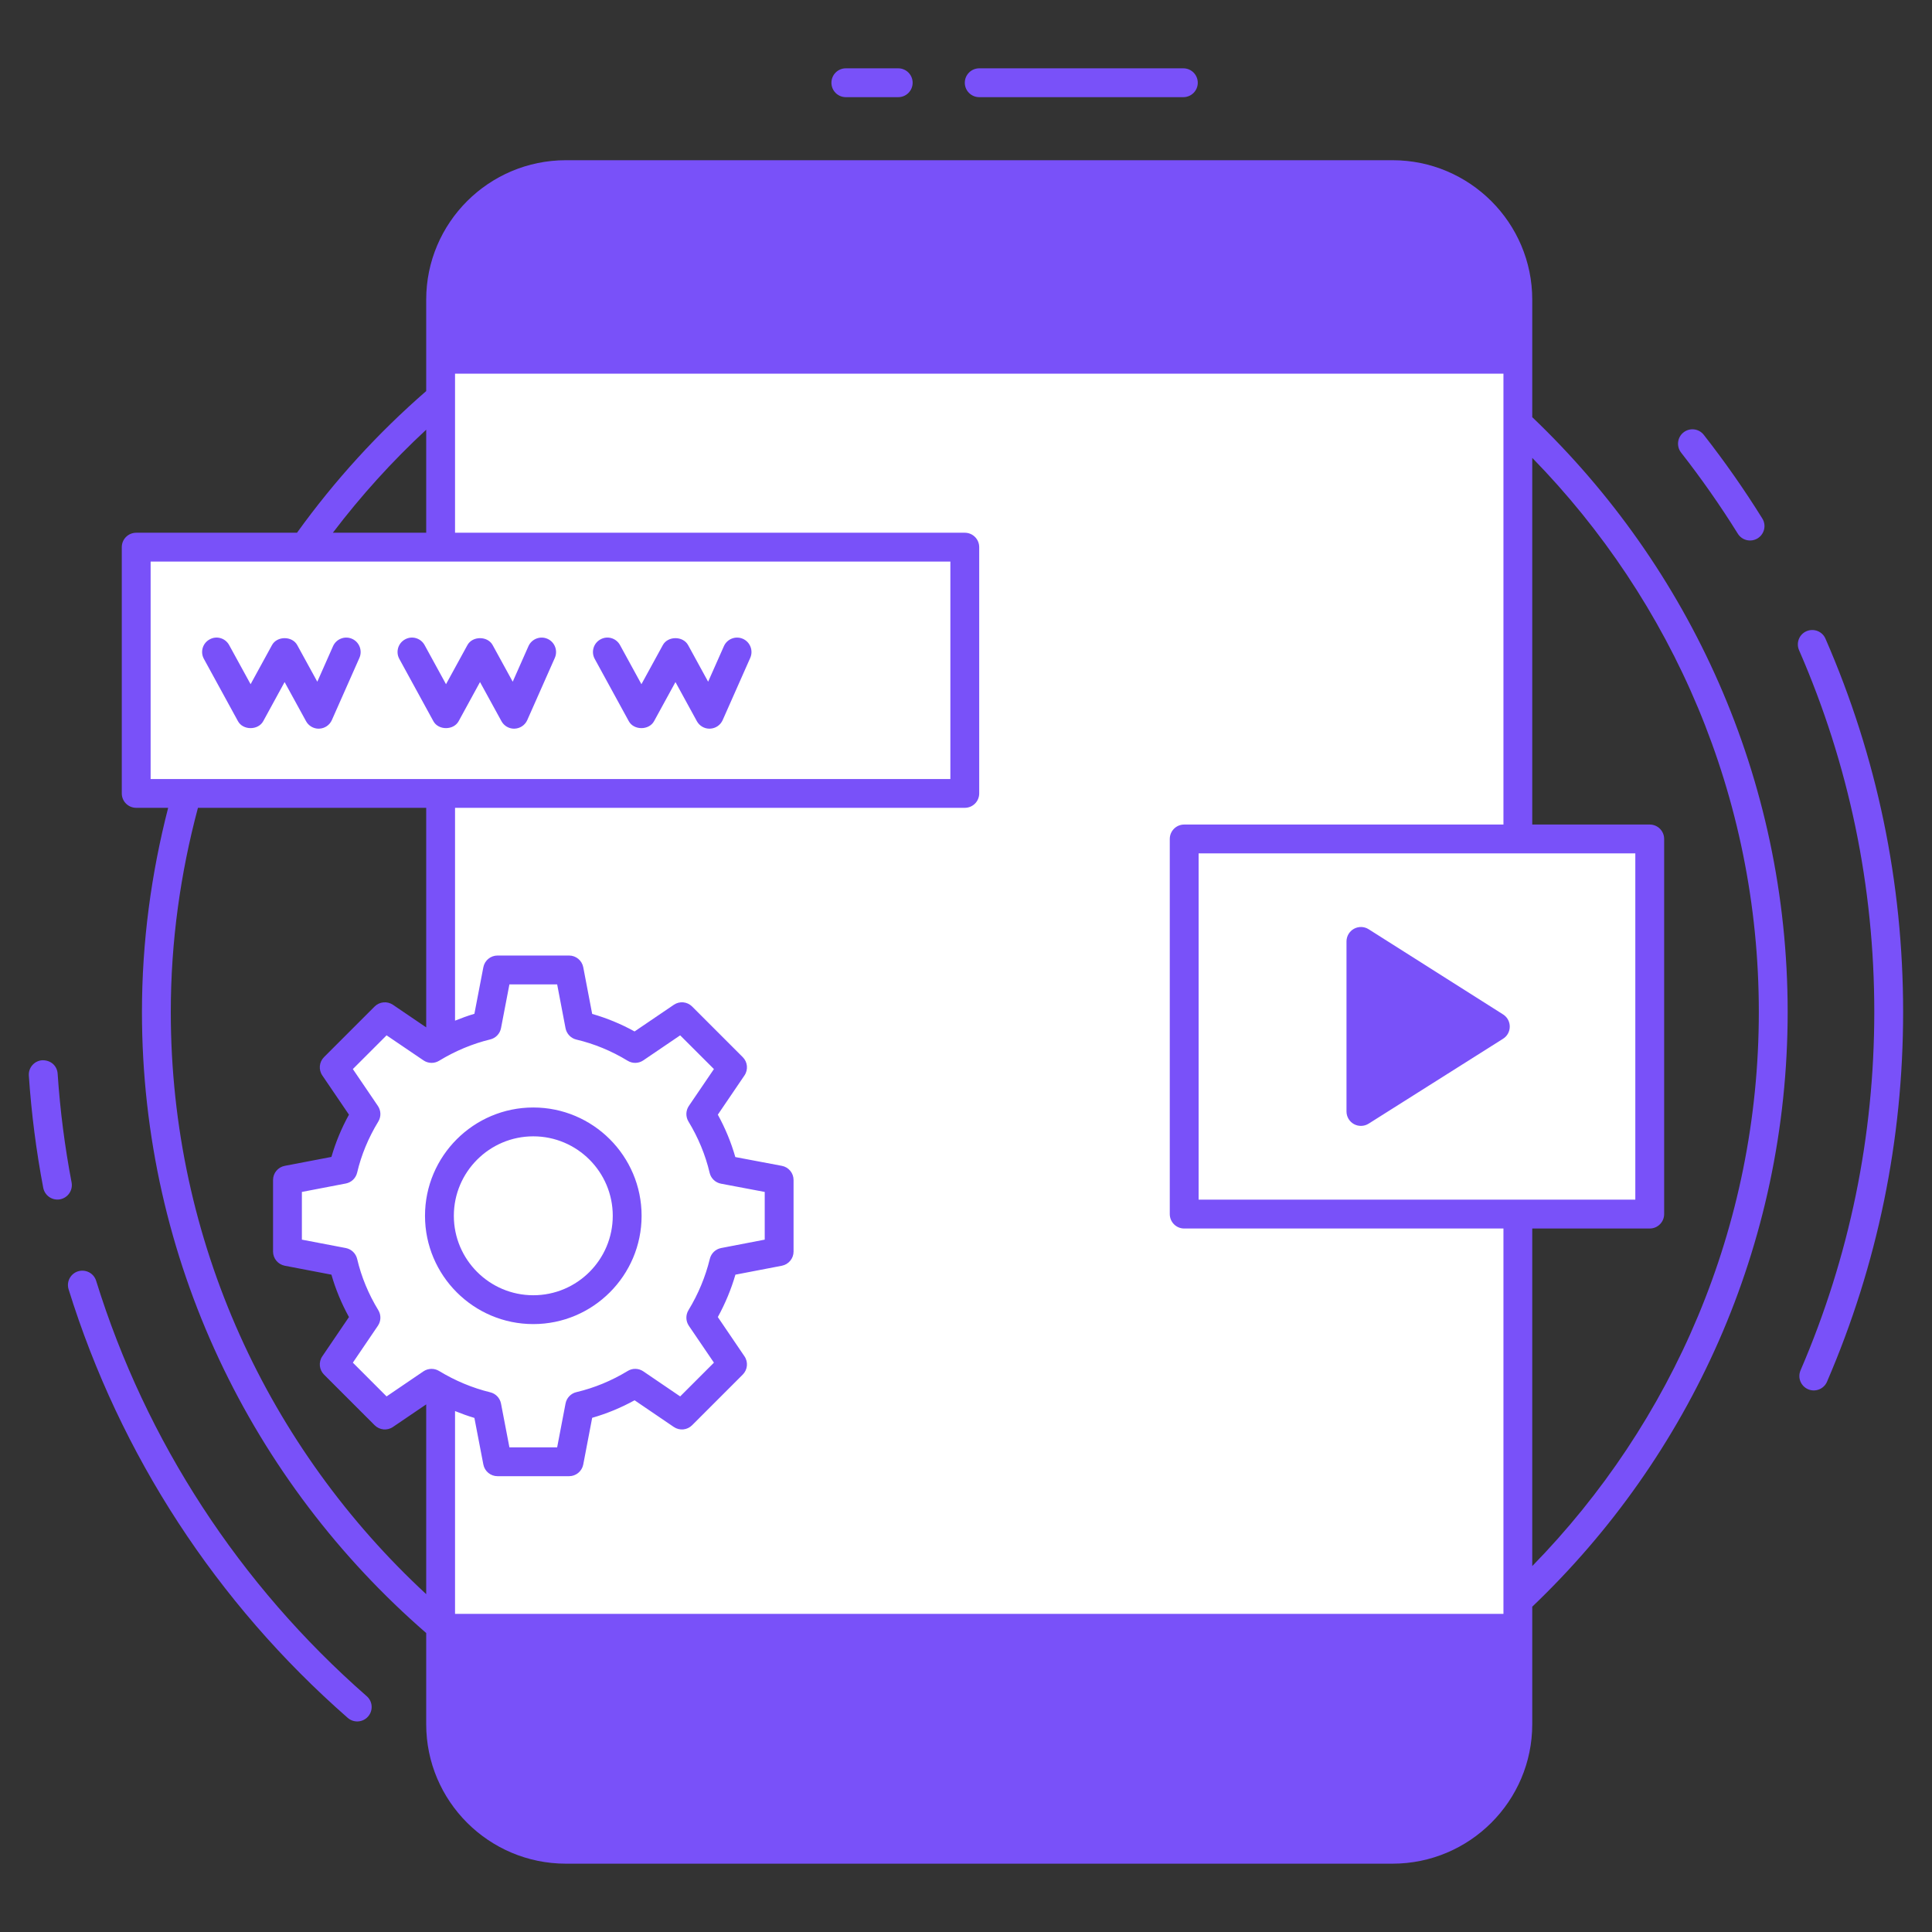
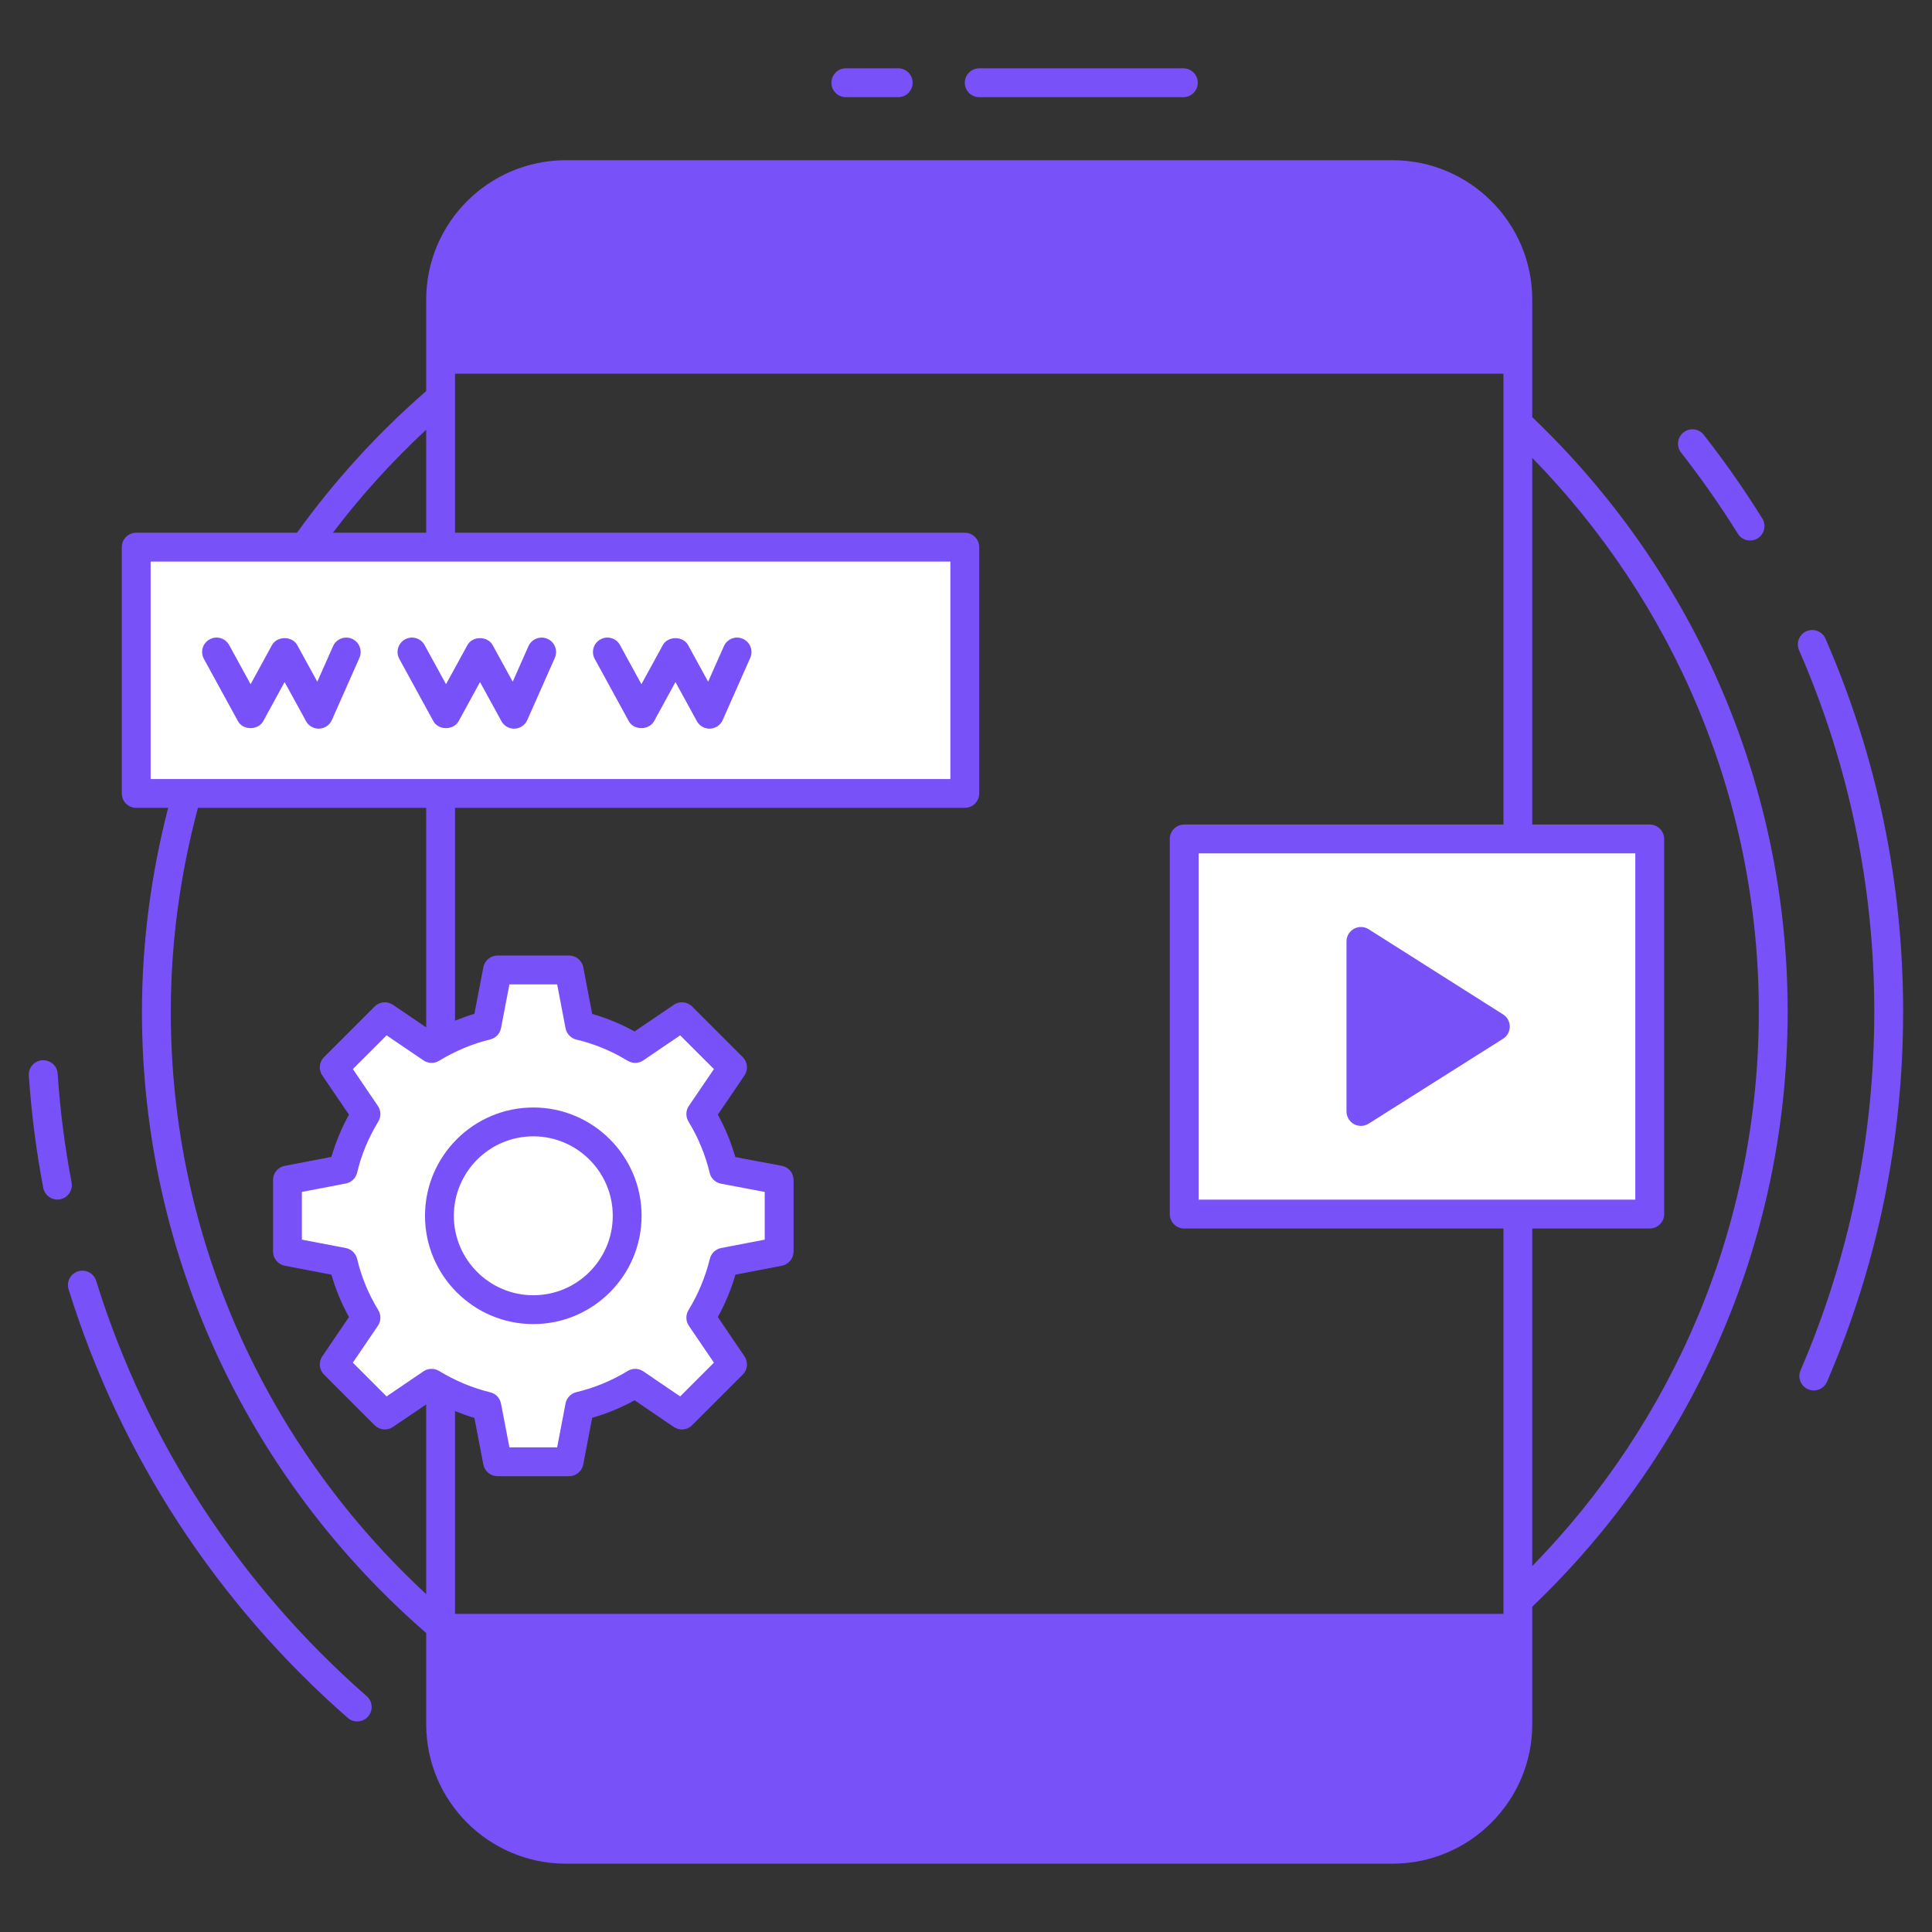
<svg xmlns="http://www.w3.org/2000/svg" width="55" height="55" viewBox="0 0 55 55" fill="none">
  <rect x="0" y="0" width="55" height="55" fill="#333333" stroke="none" />
  <g id="mobile-development 1">
-     <path id="Vector" d="M43.21 8.53V49.085C43.21 51.049 41.615 52.644 39.643 52.644H16.11C14.138 52.644 12.543 51.049 12.543 49.085V8.53C12.543 6.565 14.138 4.971 16.11 4.971H39.643C41.615 4.971 43.21 6.565 43.21 8.53Z" fill="white" />
    <path id="Vector_2" d="M12.543 46.355V49.085C12.543 51.049 14.138 52.644 16.11 52.644H39.643C41.615 52.644 43.21 51.049 43.21 49.085V46.355H12.543ZM43.21 10.227V8.53C43.21 6.565 41.615 4.971 39.643 4.971H16.11C14.138 4.971 12.543 6.565 12.543 8.53V10.227H43.21Z" fill="#7951F9" />
    <path id="Vector_3" d="M27.465 15.574H3.877V22.585H27.465V15.574Z" fill="white" />
    <path id="Vector_4" d="M46.965 23.883H33.711V34.562H46.965V23.883Z" fill="white" />
    <path id="Vector_5" d="M42.569 29.225L38.742 31.642V26.801L42.569 29.225Z" fill="#7951F9" />
    <path id="Vector_6" d="M20.606 35.931C20.469 36.496 20.244 37.028 19.95 37.51L20.854 38.841L19.413 40.282L18.082 39.378C17.601 39.672 17.068 39.896 16.504 40.029L16.201 41.613H14.163L13.86 40.034C13.296 39.896 12.768 39.672 12.286 39.378L10.955 40.282L9.514 38.841L10.418 37.51C10.125 37.028 9.9 36.496 9.767 35.931L8.184 35.629V33.591L9.767 33.288C9.9 32.724 10.125 32.196 10.418 31.714L9.514 30.383L10.955 28.942L12.286 29.846C12.768 29.552 13.296 29.328 13.86 29.19L14.163 27.611H16.201L16.504 29.195C17.068 29.328 17.601 29.552 18.082 29.846L19.413 28.942L20.854 30.383L19.95 31.714C20.244 32.196 20.469 32.728 20.602 33.293L22.18 33.591V35.629L20.606 35.931Z" fill="white" />
    <path id="Vector_7" d="M49.472 15.193C49.592 15.386 49.844 15.444 50.037 15.325C50.23 15.205 50.289 14.952 50.169 14.76C49.661 13.943 49.101 13.142 48.503 12.379C48.363 12.2 48.106 12.169 47.927 12.309C47.749 12.448 47.718 12.706 47.857 12.884C48.436 13.625 48.98 14.402 49.472 15.193ZM51.967 18.181C51.877 17.973 51.635 17.88 51.427 17.969C51.219 18.059 51.125 18.301 51.215 18.509C52.637 21.768 53.357 25.233 53.357 28.807C53.357 32.343 52.651 35.775 51.258 39.01C51.168 39.218 51.264 39.46 51.472 39.549C51.679 39.639 51.922 39.543 52.011 39.335C53.45 35.997 54.178 32.455 54.178 28.807C54.178 25.12 53.434 21.544 51.967 18.181ZM2.737 36.462C2.67 36.246 2.444 36.126 2.223 36.191C2.006 36.259 1.885 36.489 1.953 36.705C3.415 41.414 6.162 45.633 9.899 48.904C10.07 49.054 10.329 49.036 10.478 48.866C10.628 48.695 10.611 48.436 10.44 48.287C6.817 45.115 4.153 41.026 2.737 36.462ZM2.038 33.661C1.844 32.643 1.71 31.602 1.641 30.565C1.625 30.339 1.445 30.177 1.203 30.183C0.977 30.198 0.806 30.393 0.821 30.62C0.893 31.69 1.031 32.765 1.231 33.815C1.273 34.032 1.482 34.184 1.711 34.142C1.934 34.099 2.08 33.884 2.038 33.661ZM43.62 11.876C43.62 11.787 43.62 8.309 43.62 8.53C43.62 6.341 41.836 4.561 39.643 4.561H16.11C13.917 4.561 12.133 6.341 12.133 8.53C12.133 8.614 12.133 11.229 12.133 11.133C10.756 12.329 9.523 13.682 8.455 15.166H3.878C3.651 15.166 3.467 15.349 3.467 15.576V22.587C3.467 22.814 3.651 22.997 3.878 22.997H4.787C4.309 24.857 4.041 26.8 4.041 28.807C4.041 35.862 7.182 42.191 12.133 46.489V49.085C12.133 51.274 13.917 53.055 16.11 53.055H39.643C41.836 53.055 43.62 51.274 43.62 49.085C43.62 48.932 43.62 45.647 43.62 45.739C48.094 41.471 50.891 35.462 50.891 28.807C50.891 22.153 48.094 16.144 43.62 11.876ZM34.122 34.152V24.294H46.554V34.152L34.122 34.152ZM33.711 23.473C33.484 23.473 33.301 23.657 33.301 23.884V34.562C33.301 34.789 33.484 34.973 33.711 34.973H42.8V45.944H12.954V40.17C13.135 40.243 13.318 40.31 13.505 40.365L13.76 41.691C13.797 41.884 13.966 42.024 14.163 42.024H16.201C16.397 42.024 16.567 41.884 16.604 41.691L16.858 40.362C17.274 40.243 17.679 40.076 18.065 39.863L19.182 40.623C19.346 40.734 19.565 40.713 19.703 40.573L21.144 39.132C21.284 38.993 21.304 38.774 21.194 38.612L20.435 37.494C20.646 37.11 20.814 36.706 20.936 36.287L22.258 36.033C22.451 35.995 22.591 35.826 22.591 35.63V33.592C22.591 33.395 22.451 33.225 22.257 33.189L20.933 32.939C20.814 32.522 20.647 32.118 20.435 31.732L21.194 30.615C21.304 30.452 21.284 30.233 21.144 30.094L19.703 28.653C19.564 28.514 19.346 28.493 19.183 28.604L18.065 29.363C17.679 29.15 17.274 28.983 16.858 28.864L16.604 27.535C16.567 27.342 16.397 27.202 16.201 27.202H14.163C13.966 27.202 13.797 27.342 13.76 27.535L13.505 28.861C13.318 28.916 13.135 28.983 12.954 29.056V22.997H27.466C27.693 22.997 27.876 22.814 27.876 22.587V15.576C27.876 15.349 27.693 15.166 27.466 15.166H12.954V10.637H42.8V23.473H33.711ZM10.769 37.297C10.489 36.838 10.286 36.347 10.167 35.838C10.129 35.681 10.003 35.56 9.844 35.529L8.594 35.29V33.932L9.844 33.692C10.003 33.662 10.129 33.541 10.167 33.383C10.285 32.879 10.488 32.39 10.769 31.929C10.853 31.791 10.849 31.618 10.758 31.484L10.045 30.434L11.005 29.474L12.056 30.187C12.189 30.277 12.362 30.282 12.5 30.198C12.958 29.919 13.448 29.714 13.957 29.59C14.114 29.552 14.233 29.426 14.263 29.268L14.502 28.023H15.861L16.1 29.273C16.131 29.431 16.252 29.558 16.41 29.595C16.919 29.715 17.41 29.918 17.869 30.198C18.007 30.282 18.18 30.277 18.313 30.187L19.363 29.474L20.324 30.434L19.61 31.484C19.52 31.618 19.516 31.791 19.6 31.929C19.879 32.388 20.082 32.879 20.202 33.388C20.239 33.546 20.366 33.667 20.526 33.697L21.77 33.932V35.29L20.529 35.529C20.371 35.56 20.246 35.679 20.208 35.835C20.082 36.35 19.877 36.842 19.6 37.297C19.516 37.435 19.52 37.608 19.61 37.742L20.324 38.792L19.363 39.753L18.313 39.039C18.18 38.949 18.007 38.944 17.869 39.029C17.41 39.308 16.919 39.511 16.41 39.631C16.252 39.668 16.131 39.794 16.1 39.954L15.861 41.203H14.502L14.263 39.958C14.233 39.8 14.114 39.674 13.957 39.636C13.448 39.512 12.958 39.307 12.5 39.029C12.363 38.946 12.19 38.949 12.055 39.039L11.005 39.753L10.045 38.792L10.758 37.742C10.849 37.608 10.853 37.435 10.769 37.297ZM12.954 8.53C12.954 6.794 14.37 5.381 16.11 5.381H39.643C41.383 5.381 42.8 6.794 42.8 8.53V9.816H12.954V8.53ZM12.133 12.233V15.166H9.476C10.276 14.113 11.164 13.131 12.133 12.233ZM4.288 15.986H27.055V22.177H4.288V15.986ZM4.862 28.807C4.862 26.797 5.139 24.853 5.635 22.997H12.133V29.247L11.186 28.604C11.023 28.494 10.805 28.514 10.665 28.653L9.224 30.094C9.085 30.233 9.064 30.452 9.175 30.615L9.934 31.732C9.721 32.119 9.554 32.521 9.435 32.935L8.107 33.189C7.913 33.226 7.773 33.395 7.773 33.592V35.63C7.773 35.826 7.913 35.995 8.107 36.033L9.435 36.287C9.554 36.704 9.722 37.108 9.934 37.494L9.175 38.612C9.064 38.774 9.085 38.993 9.224 39.132L10.665 40.573C10.805 40.713 11.024 40.734 11.186 40.623L12.133 39.98V45.382C7.669 41.251 4.862 35.355 4.862 28.807ZM42.8 49.085C42.8 50.821 41.383 52.234 39.643 52.234H16.11C14.37 52.234 12.954 50.821 12.954 49.085V46.765H42.8V49.085ZM43.62 44.583V34.973H46.965C47.192 34.973 47.375 34.789 47.375 34.562V23.884C47.375 23.657 47.192 23.473 46.965 23.473H43.62V13.035C47.603 17.11 50.07 22.673 50.07 28.807C50.07 34.942 47.604 40.506 43.62 44.583Z" fill="#7951F9" />
-     <path id="Vector_8" d="M27.878 50.678C28.529 50.678 29.057 50.15 29.057 49.499C29.057 48.848 28.529 48.32 27.878 48.32C27.227 48.32 26.699 48.848 26.699 49.499C26.699 50.15 27.227 50.678 27.878 50.678Z" fill="#7951F9" />
+     <path id="Vector_8" d="M27.878 50.678C28.529 50.678 29.057 50.15 29.057 49.499C27.227 48.32 26.699 48.848 26.699 49.499C26.699 50.15 27.227 50.678 27.878 50.678Z" fill="#7951F9" />
    <path id="Vector_9" d="M27.658 7.187H24.825C24.598 7.187 24.415 7.37 24.415 7.597C24.415 7.824 24.598 8.007 24.825 8.007H27.658C27.885 8.007 28.069 7.824 28.069 7.597C28.069 7.37 27.885 7.187 27.658 7.187ZM30.929 7.187H29.832C29.605 7.187 29.422 7.37 29.422 7.597C29.422 7.824 29.605 8.007 29.832 8.007H30.929C31.156 8.007 31.339 7.824 31.339 7.597C31.339 7.37 31.156 7.187 30.929 7.187ZM38.962 26.453C38.836 26.373 38.675 26.369 38.544 26.441C38.414 26.513 38.332 26.651 38.332 26.8V31.641C38.332 31.791 38.413 31.929 38.544 32.001C38.675 32.073 38.835 32.068 38.961 31.989L42.788 29.572C43.044 29.411 43.043 29.039 42.789 28.878L38.962 26.453ZM39.153 30.897V27.546L41.802 29.224L39.153 30.897ZM10.023 18.186C9.816 18.094 9.573 18.189 9.481 18.395L9.033 19.407L8.462 18.365C8.319 18.101 7.886 18.101 7.743 18.365L7.134 19.478L6.524 18.365C6.415 18.165 6.167 18.091 5.968 18.202C5.768 18.31 5.695 18.56 5.805 18.758L6.774 20.53C6.917 20.794 7.35 20.794 7.494 20.53L8.102 19.417L8.712 20.53C8.784 20.662 8.922 20.744 9.072 20.744C9.077 20.744 9.083 20.744 9.089 20.743C9.245 20.737 9.384 20.642 9.447 20.5L10.232 18.728C10.323 18.521 10.23 18.278 10.023 18.186ZM15.586 18.186C15.379 18.094 15.136 18.189 15.044 18.395L14.596 19.407L14.025 18.365C13.882 18.101 13.449 18.101 13.306 18.365L12.697 19.478L12.088 18.365C11.979 18.165 11.729 18.091 11.531 18.202C11.332 18.31 11.259 18.56 11.368 18.758L12.337 20.53C12.48 20.794 12.913 20.794 13.057 20.53L13.665 19.417L14.275 20.53C14.347 20.662 14.485 20.744 14.635 20.744C14.64 20.744 14.646 20.744 14.652 20.743C14.808 20.737 14.947 20.642 15.01 20.5L15.795 18.728C15.886 18.521 15.793 18.278 15.586 18.186ZM21.149 18.186C20.942 18.094 20.699 18.189 20.608 18.395L20.159 19.407L19.589 18.365C19.445 18.101 19.012 18.101 18.869 18.365L18.26 19.478L17.651 18.365C17.542 18.165 17.293 18.091 17.094 18.202C16.895 18.31 16.822 18.56 16.931 18.758L17.9 20.53C18.043 20.794 18.476 20.794 18.62 20.53L19.229 19.417L19.838 20.53C19.91 20.662 20.048 20.744 20.198 20.744C20.203 20.744 20.209 20.744 20.215 20.743C20.371 20.737 20.51 20.642 20.573 20.5L21.358 18.728C21.45 18.521 21.356 18.278 21.149 18.186ZM15.182 37.694C16.882 37.694 18.265 36.311 18.265 34.611C18.265 32.911 16.882 31.528 15.182 31.528C13.482 31.528 12.099 32.911 12.099 34.611C12.099 36.311 13.482 37.694 15.182 37.694ZM15.182 32.349C16.43 32.349 17.444 33.364 17.444 34.611C17.444 35.859 16.43 36.873 15.182 36.873C13.935 36.873 12.92 35.859 12.92 34.611C12.92 33.364 13.935 32.349 15.182 32.349ZM27.877 2.766H33.687C33.914 2.766 34.098 2.583 34.098 2.356C34.098 2.129 33.914 1.945 33.687 1.945H27.877C27.65 1.945 27.466 2.129 27.466 2.356C27.466 2.583 27.65 2.766 27.877 2.766ZM24.079 2.766H25.571C25.798 2.766 25.981 2.583 25.981 2.356C25.981 2.129 25.798 1.945 25.571 1.945H24.079C23.852 1.945 23.669 2.129 23.669 2.356C23.669 2.583 23.852 2.766 24.079 2.766Z" fill="#7951F9" />
  </g>
</svg>